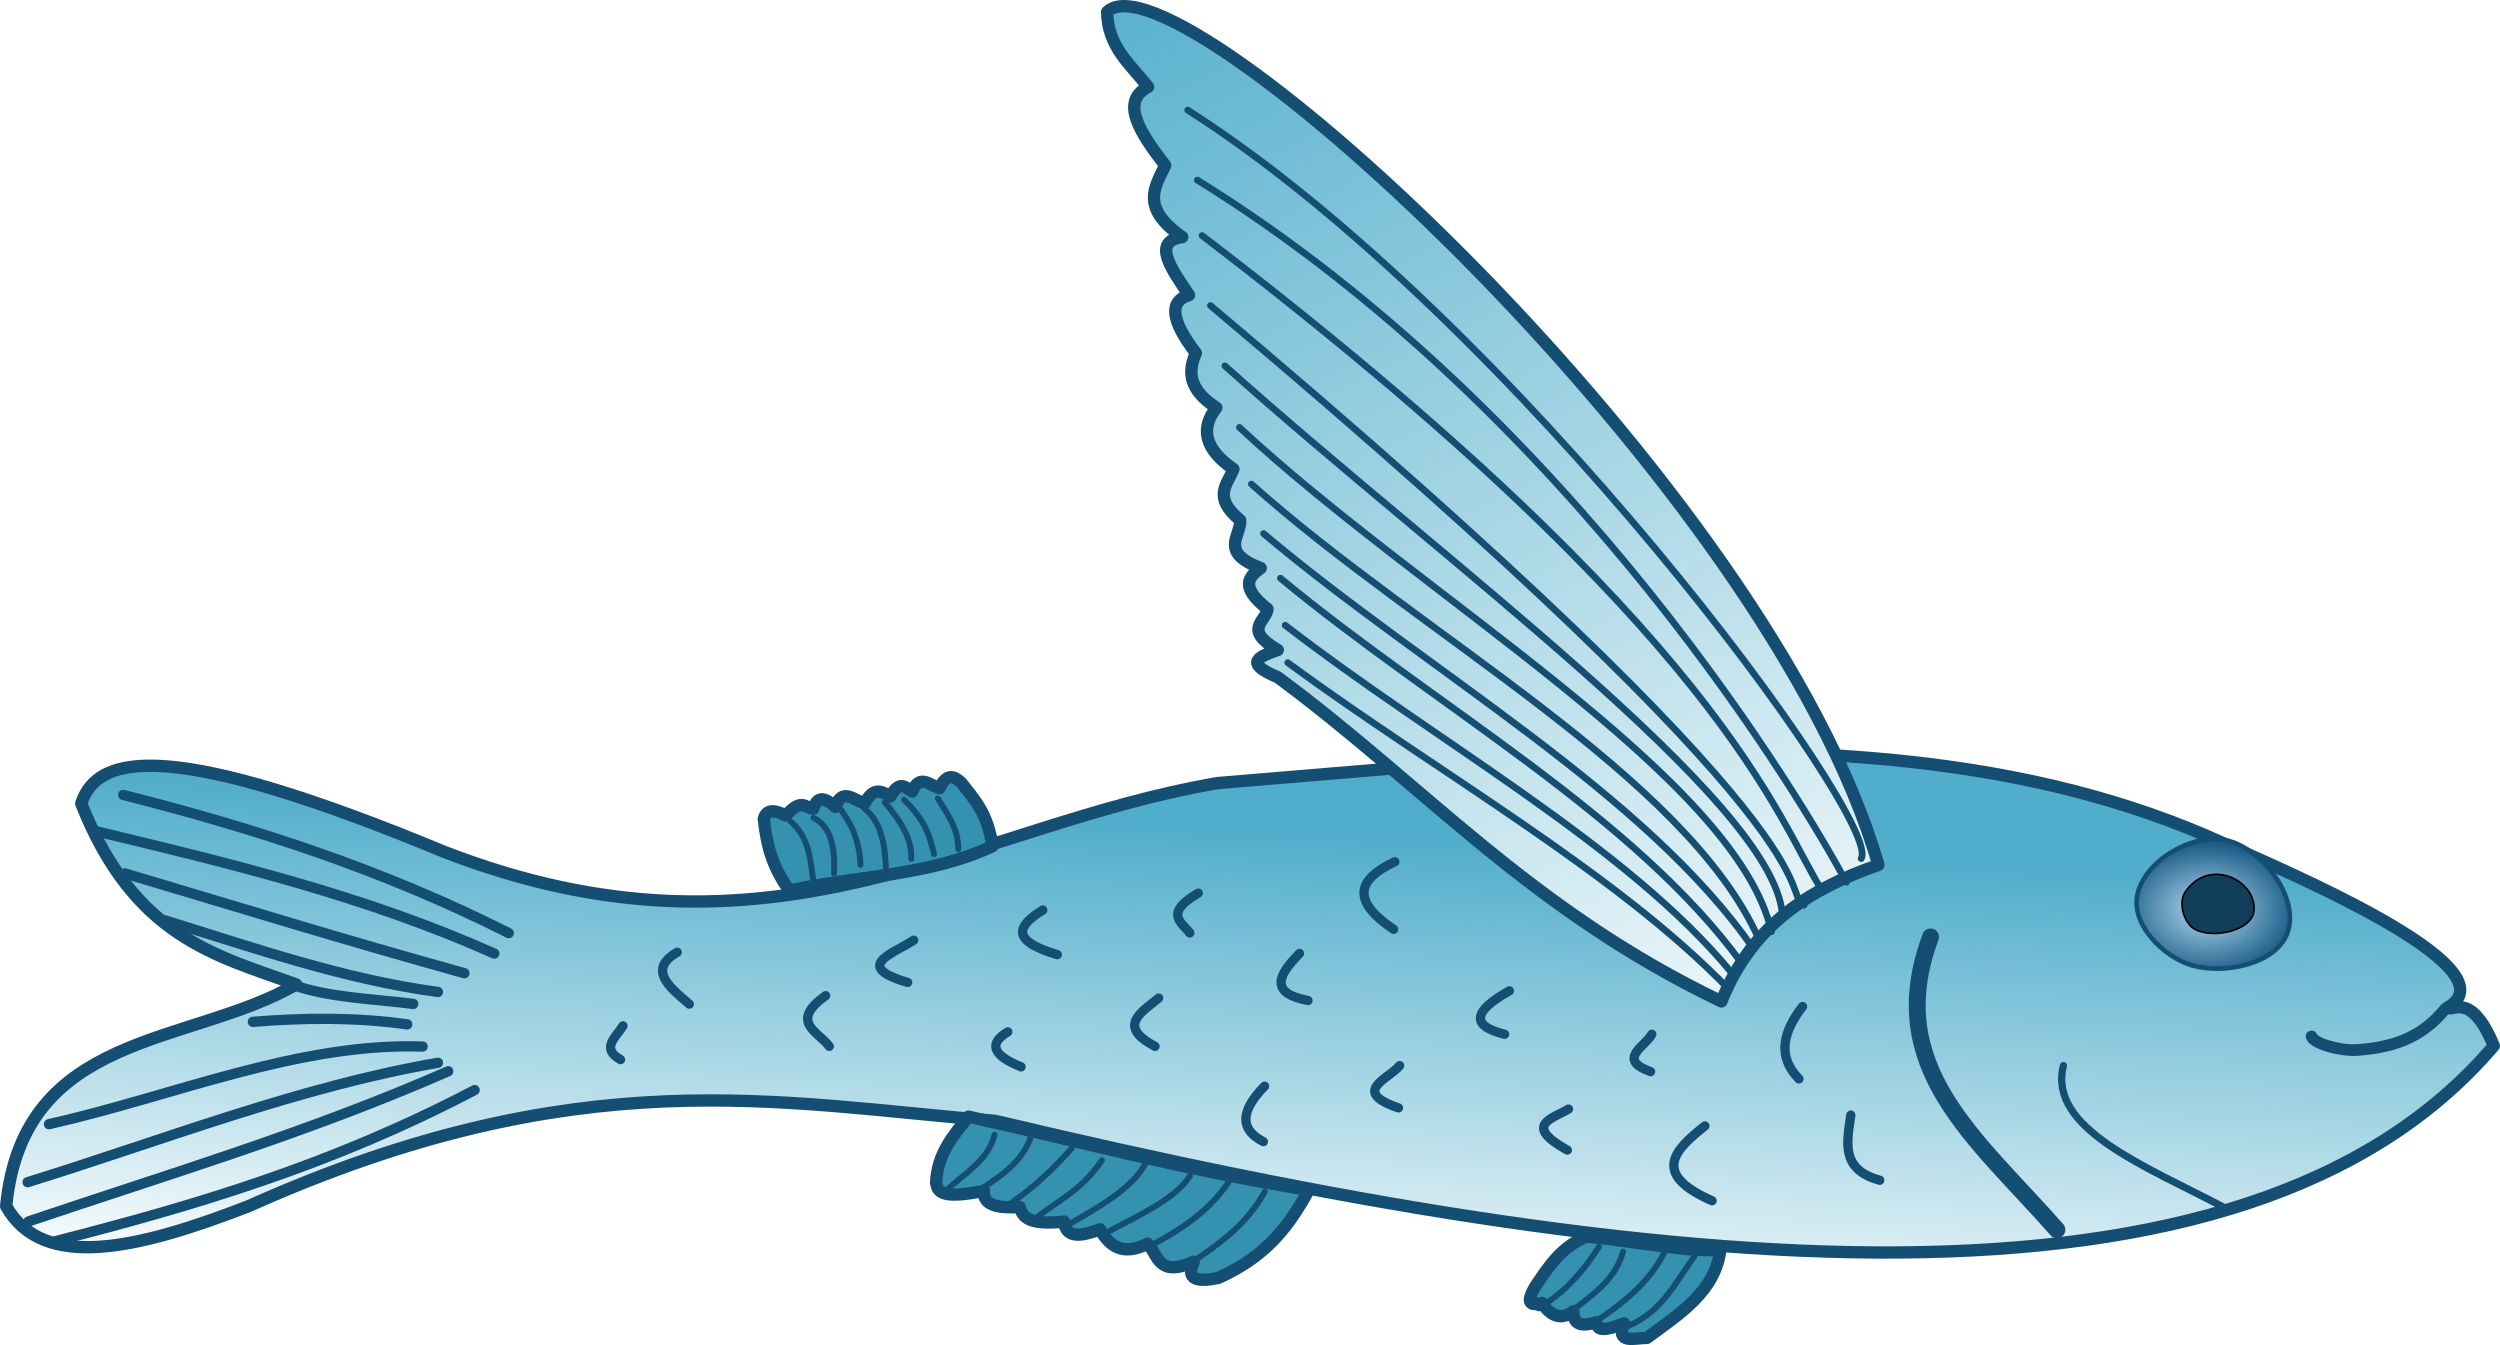
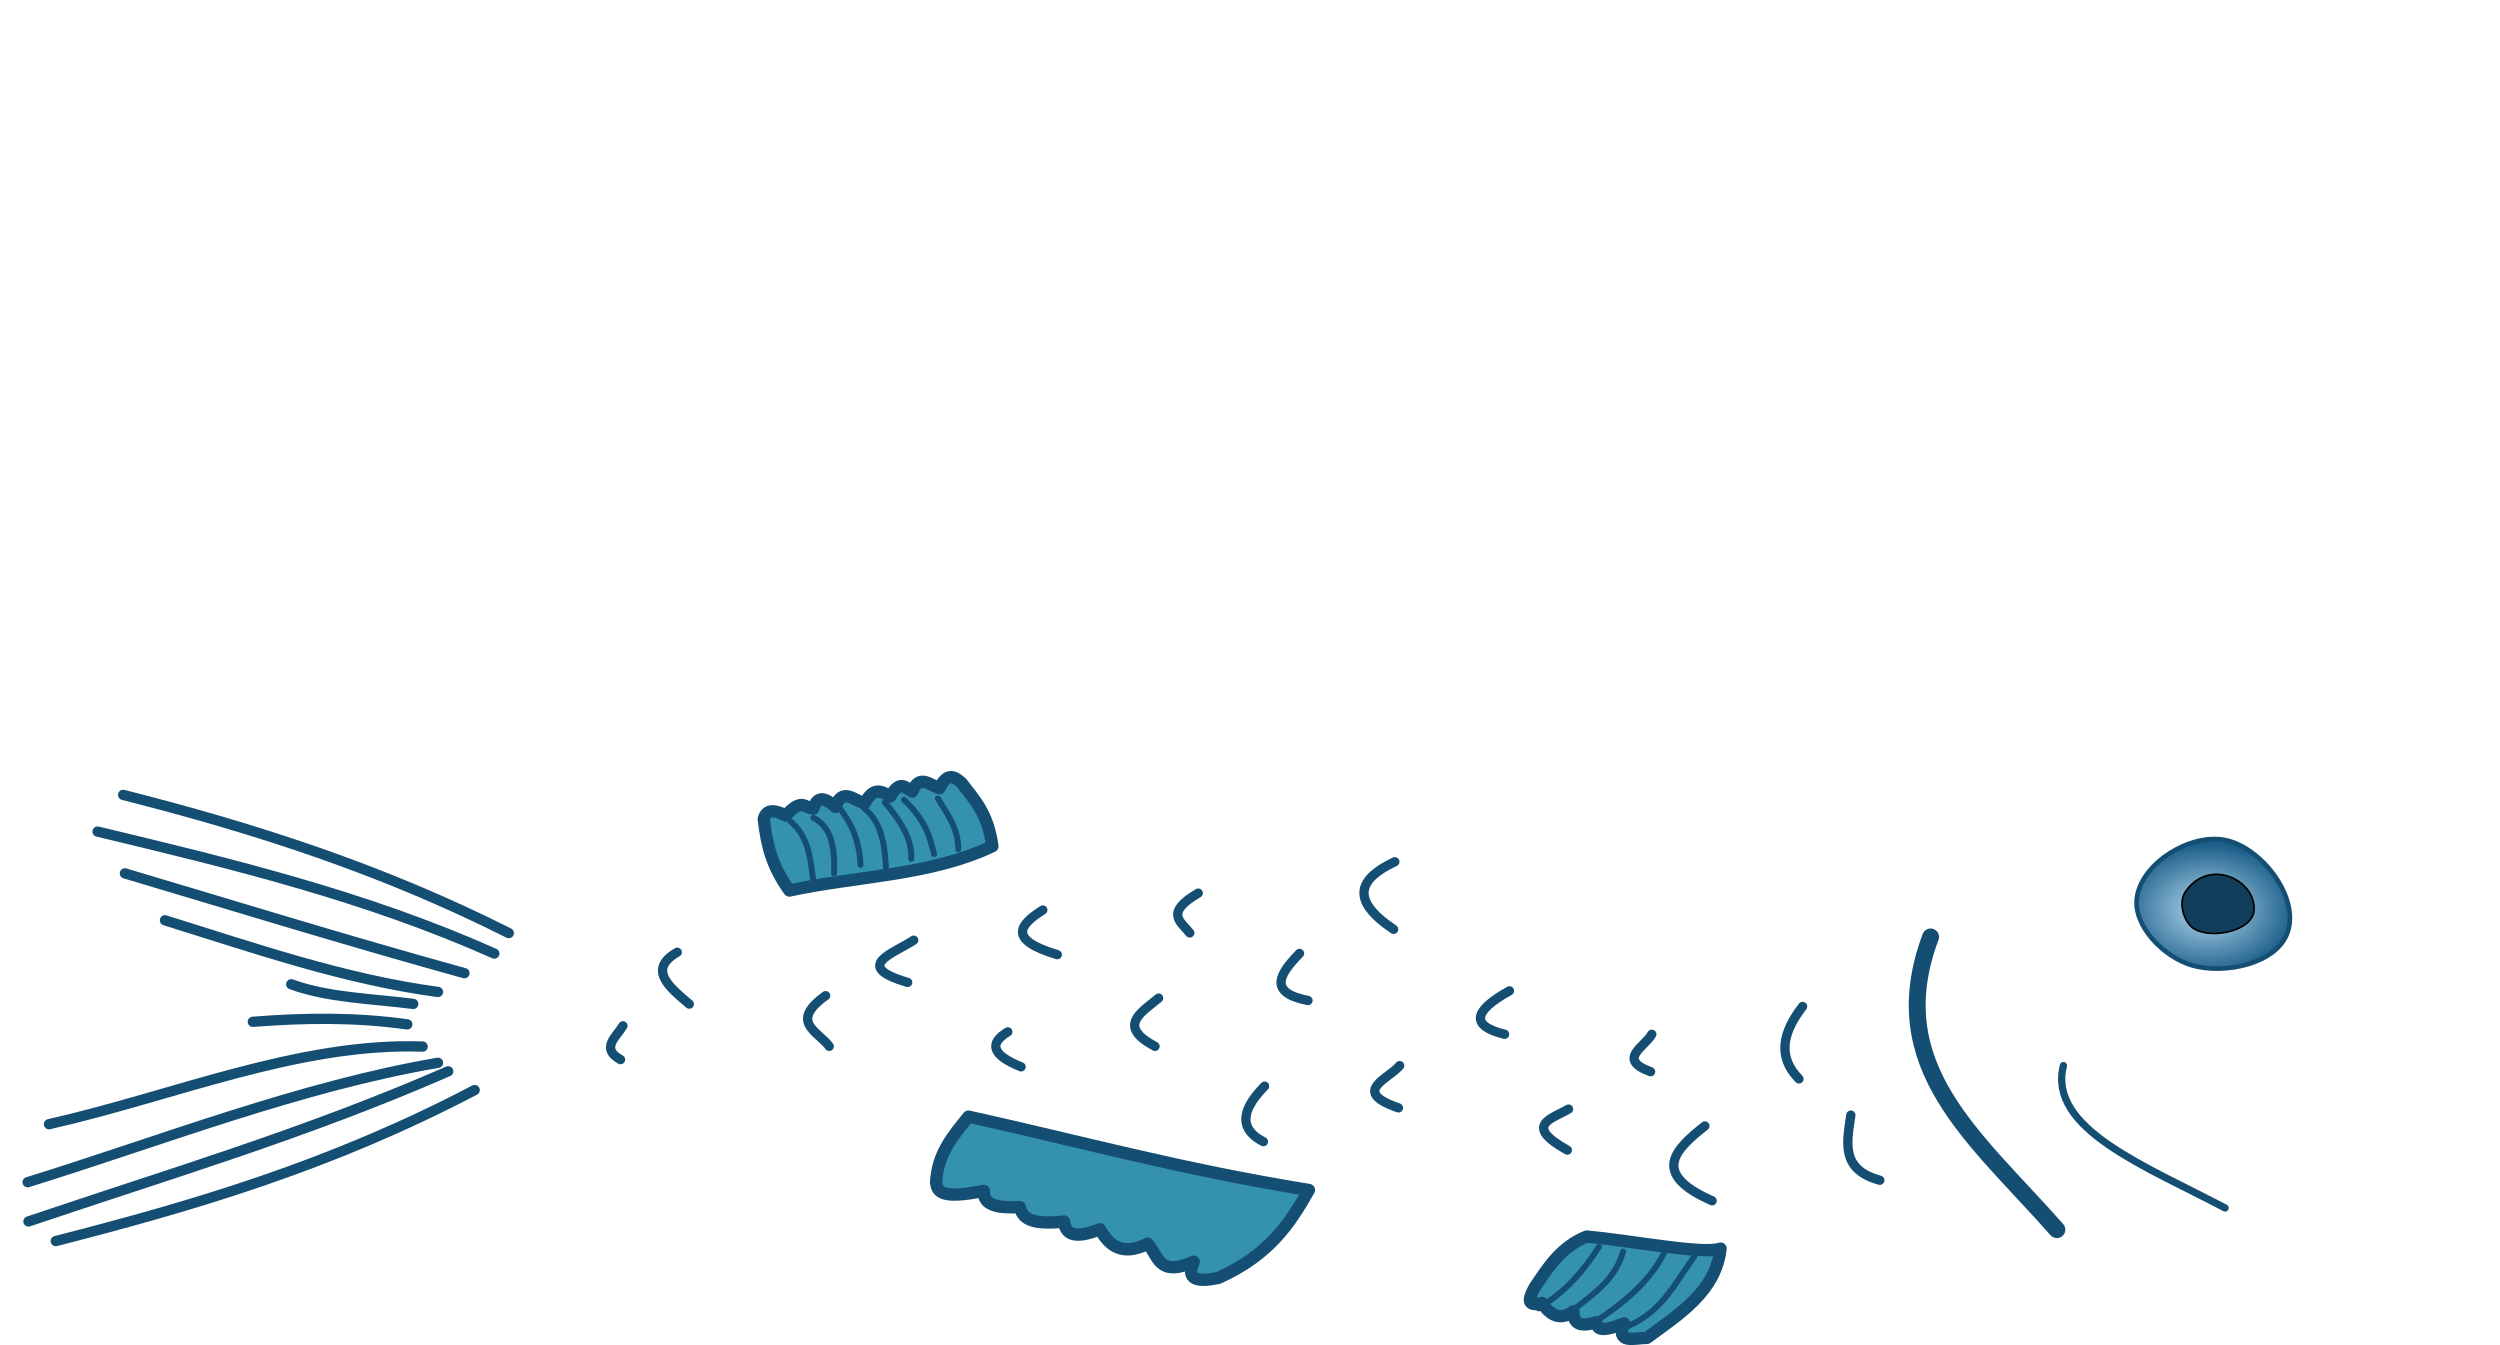
<svg xmlns="http://www.w3.org/2000/svg" xmlns:ns1="http://sodipodi.sourceforge.net/DTD/sodipodi-0.dtd" xmlns:ns2="http://www.inkscape.org/namespaces/inkscape" xmlns:xlink="http://www.w3.org/1999/xlink" id="svg2" ns1:docname="fische-m1.svg" viewBox="0 0 1480.13 796.346" version="1.1" ns2:version="0.48.4 r9939" width="100%" height="100%">
  <defs id="defs4">
    <linearGradient id="linearGradient4055" y2="659.87" gradientUnits="userSpaceOnUse" x2="1149.8" y1="645.73" x1="854.84" ns2:collect="always">
      <stop id="stop4083" style="stop-color:#50adcb" offset="0" />
      <stop id="stop4085" style="stop-color:#ffffff" offset="1" />
    </linearGradient>
    <linearGradient id="linearGradient4063" y2="619.87" gradientUnits="userSpaceOnUse" x2="51.414" y1="593.61" x1="373.22" ns2:collect="always">
      <stop id="stop4059" style="stop-color:#50adcb" offset="0" />
      <stop id="stop4061" style="stop-color:#ffffff" offset="1" />
    </linearGradient>
    <linearGradient id="linearGradient4071" y2="-100.32" gradientUnits="userSpaceOnUse" x2="192" gradientTransform="translate(0,814.81)" y1="259.3" x1="-497.49" ns2:collect="always">
      <stop id="stop4067" style="stop-color:#5cb3cf" offset="0" />
      <stop id="stop4069" style="stop-color:#ffffff" offset="1" />
    </linearGradient>
    <linearGradient id="linearGradient4079" y2="-534.27" gradientUnits="userSpaceOnUse" x2="-607.25" gradientTransform="translate(0,1290)" y1="-177.43" x1="-29.333" ns2:collect="always">
      <stop id="stop4075" style="stop-color:#5cb3cf" offset="0" />
      <stop id="stop4077" style="stop-color:#ffffff" offset="1" />
    </linearGradient>
    <filter id="filter4117" ns2:collect="always" color-interpolation-filters="sRGB">
      <feGaussianBlur id="feGaussianBlur4119" stdDeviation="3.335" ns2:collect="always" />
    </filter>
    <filter id="filter4169" ns2:collect="always" color-interpolation-filters="sRGB">
      <feGaussianBlur id="feGaussianBlur4171" stdDeviation="2.99" ns2:collect="always" />
    </filter>
    <filter id="filter4189" ns2:collect="always" color-interpolation-filters="sRGB">
      <feGaussianBlur id="feGaussianBlur4191" stdDeviation="3.309" ns2:collect="always" />
    </filter>
    <filter id="filter4273" ns2:collect="always" color-interpolation-filters="sRGB">
      <feGaussianBlur id="feGaussianBlur4275" stdDeviation="3.824" ns2:collect="always" />
    </filter>
    <filter id="filter4277" ns2:collect="always" color-interpolation-filters="sRGB">
      <feGaussianBlur id="feGaussianBlur4279" stdDeviation="3.02" ns2:collect="always" />
    </filter>
    <filter id="filter4277-3" color-interpolation-filters="sRGB" ns2:collect="always">
      <feGaussianBlur id="feGaussianBlur4279-9" stdDeviation="3.02" ns2:collect="always" />
    </filter>
    <filter id="filter4312" ns2:collect="always" color-interpolation-filters="sRGB">
      <feGaussianBlur id="feGaussianBlur4314" stdDeviation="1.447" ns2:collect="always" />
    </filter>
    <filter id="filter4312-5" color-interpolation-filters="sRGB" ns2:collect="always">
      <feGaussianBlur id="feGaussianBlur4314-2" stdDeviation="1.447" ns2:collect="always" />
    </filter>
    <filter id="filter4312-0" color-interpolation-filters="sRGB" ns2:collect="always">
      <feGaussianBlur id="feGaussianBlur4314-9" stdDeviation="1.447" ns2:collect="always" />
    </filter>
    <filter id="filter4312-3" color-interpolation-filters="sRGB" ns2:collect="always">
      <feGaussianBlur id="feGaussianBlur4314-4" stdDeviation="1.447" ns2:collect="always" />
    </filter>
    <filter id="filter4312-57" color-interpolation-filters="sRGB" ns2:collect="always">
      <feGaussianBlur id="feGaussianBlur4314-3" stdDeviation="1.447" ns2:collect="always" />
    </filter>
    <filter id="filter4312-55" color-interpolation-filters="sRGB" ns2:collect="always">
      <feGaussianBlur id="feGaussianBlur4314-38" stdDeviation="1.447" ns2:collect="always" />
    </filter>
    <filter id="filter4395" height="1.477" width="1.193" color-interpolation-filters="sRGB" y="-0.238" x="-0.097" ns2:collect="always">
      <feGaussianBlur id="feGaussianBlur4397" stdDeviation="7.136" ns2:collect="always" />
    </filter>
    <filter id="filter4419" ns2:collect="always" color-interpolation-filters="sRGB">
      <feGaussianBlur id="feGaussianBlur4421" stdDeviation="2.715" ns2:collect="always" />
    </filter>
    <filter id="filter4395-0" width="1.193" y="-0.238" x="-0.097" height="1.477" color-interpolation-filters="sRGB" ns2:collect="always">
      <feGaussianBlur id="feGaussianBlur4397-3" stdDeviation="7.136" ns2:collect="always" />
    </filter>
    <filter id="filter4419-6" color-interpolation-filters="sRGB" ns2:collect="always">
      <feGaussianBlur id="feGaussianBlur4421-1" stdDeviation="2.715" ns2:collect="always" />
    </filter>
    <filter id="filter4419-0" color-interpolation-filters="sRGB" ns2:collect="always">
      <feGaussianBlur id="feGaussianBlur4421-5" stdDeviation="2.715" ns2:collect="always" />
    </filter>
    <filter id="filter4419-03" color-interpolation-filters="sRGB" ns2:collect="always">
      <feGaussianBlur id="feGaussianBlur4421-0" stdDeviation="2.715" ns2:collect="always" />
    </filter>
    <filter id="filter4513" height="1.268" width="1.353" color-interpolation-filters="sRGB" y="-0.134" x="-0.176" ns2:collect="always">
      <feGaussianBlur id="feGaussianBlur4515" stdDeviation="2.086" ns2:collect="always" />
    </filter>
    <filter id="filter4513-4" width="1.353" y="-0.134" x="-0.176" height="1.268" color-interpolation-filters="sRGB" ns2:collect="always">
      <feGaussianBlur id="feGaussianBlur4515-5" stdDeviation="2.086" ns2:collect="always" />
    </filter>
    <radialGradient id="radialGradient4550" gradientUnits="userSpaceOnUse" cy="430.09" cx="-488" gradientTransform="matrix(1,0,0,1.059,0,-25.365)" r="43.357" ns2:collect="always">
      <stop id="stop4546" style="stop-color:#b7dcf2" offset="0" />
      <stop id="stop4548" style="stop-color:#1a5d88" offset="1" />
    </radialGradient>
    <filter id="filter4556" ns2:collect="always" color-interpolation-filters="sRGB">
      <feGaussianBlur id="feGaussianBlur4558" stdDeviation="1.23" ns2:collect="always" />
    </filter>
    <filter id="filter4556-9" color-interpolation-filters="sRGB" ns2:collect="always">
      <feGaussianBlur id="feGaussianBlur4558-4" stdDeviation="1.23" ns2:collect="always" />
    </filter>
    <radialGradient id="radialGradient4613" gradientUnits="userSpaceOnUse" cy="465.04" cx="47.425" gradientTransform="matrix(1,0,0,1.342,-6.429,-160.67)" r="39.214" ns2:collect="always">
      <stop id="stop4546-9" style="stop-color:#b7dcf2" offset="0" />
      <stop id="stop4548-9" style="stop-color:#1a5d88" offset="1" />
    </radialGradient>
    <linearGradient ns2:collect="always" xlink:href="#linearGradient4055" id="linearGradient3201" gradientUnits="userSpaceOnUse" x1="854.84" y1="645.73" x2="1149.8" y2="659.87" />
    <linearGradient ns2:collect="always" xlink:href="#linearGradient4071" id="linearGradient3203" gradientUnits="userSpaceOnUse" gradientTransform="translate(0,814.81)" x1="-497.49" y1="259.3" x2="192" y2="-100.32" />
    <radialGradient ns2:collect="always" xlink:href="#radialGradient4613" id="radialGradient3205" gradientUnits="userSpaceOnUse" gradientTransform="matrix(1,0,0,1.342,-6.429,-160.67)" cx="47.425" cy="465.04" r="39.214" />
  </defs>
  <ns1:namedview id="base" bordercolor="#666666" ns2:pageshadow="2" ns2:window-y="0" pagecolor="#ffffff" ns2:window-height="839" ns2:window-maximized="1" ns2:zoom="0.24748737" ns2:window-x="0" showgrid="false" borderopacity="1.0" ns2:current-layer="layer1" ns2:cx="761.7342" ns2:cy="172.64327" ns2:window-width="1440" ns2:pageopacity="0.0" ns2:document-units="px" fit-margin-top="0" fit-margin-left="0" fit-margin-right="0" fit-margin-bottom="0" />
  <g id="layer1" ns2:label="Ebene 1" ns2:groupmode="layer" transform="translate(839.377,-631.781)">
    <g id="g3183" transform="matrix(0,1,-1,0,930.642,1129.266)">
-       <path d="m 977.83,36.609 c 173.17,147.38 138.27,493.86 44.47,886.91 -10.4,128.88 -37.23,246.48 50.5,442.48 25.001,64.481 38.986,121.62 0,143.44 -103.88,-10.013 -94.844,-108.75 -131.32,-171.73 -17.132,47.066 -27.564,95.808 -107.08,127.28 -30.227,-9.698 -37.817,-54.609 28.284,-214.15 76.2,-195.57 -15.266,-311.3 -40.406,-458.61 -5.658,-69.866 -12.396,-140.12 -15.913,-209.17 -3.517,-69.054 -3.812,-136.91 3.416,-201.99 7.228,-65.077 21.979,-127.37 48.555,-185.31 13.288,-28.967 72.969,-173.01 96.748,-131.92 3.372,-2.011 -10.568,-13.5 22.757,-27.21 z" transform="translate(-856.14,256.93)" style="fill:url(#linearGradient3201);stroke:#154e73;stroke-width:7.3;stroke-linecap:round;stroke-linejoin:round" ns1:nodetypes="ccccccccssscc" id="path2953" ns2:connector-curvature="0" />
      <path d="m 859.64,925.54 c -20.472,2.829 -28.347,11.54 -37.376,18.183 -4.147,4.377 -6.144,8.755 3.03,13.132 -1.617,5.617 -8.772,11.787 2.02,16.162 -1.731,3.829 -7.829,6.785 3.03,13.132 -6.464,8.522 -1.354,11.9 4.041,15.152 -2.151,6.238 -9.602,13.439 2.02,17.173 -4.753,5.395 -7.546,10.398 1.01,13.132 -0.152,4.721 -6.753,6.577 4.041,16.162 -2.751,5.845 -4.517,11.268 2.02,13.132 16.87,-1.918 28.25,-5.154 42.426,-15.152 -8.624,-39.337 -8.736,-83.415 -26.264,-120.21 z" transform="translate(-856.14,256.93)" style="fill:#3491af;stroke:#154e73;stroke-width:7.3;stroke-linecap:round;stroke-linejoin:round" ns1:nodetypes="cccccccccccc" id="path2978" ns2:connector-curvature="0" />
      <path d="m 1063.2,738.16 c 19.189,10.917 38.117,22.811 52.023,53.538 2.638,12.471 1.186,19.623 -9.596,14.647 9.593,21.21 -4.049,20.972 -10.607,27.274 7.479,14.997 1.308,22.643 -8.586,28.284 6.203,15.562 2.654,20.395 -4.546,21.213 2.268,21.58 -2.923,24.512 -8.586,26.264 0.761,12.728 -0.978,21.885 -9.597,21.213 5.215,25.813 0.29,27.541 -5.051,28.284 -17.476,-0.983 -27.936,-10.384 -38.891,-19.193 14.68,-66.369 31.149,-125.59 43.437,-201.53 z" transform="translate(-856.14,256.93)" style="fill:#3491af;stroke:#154e73;stroke-width:7.3;stroke-linecap:round;stroke-linejoin:round" ns1:nodetypes="ccccccccccc" id="path2980" ns2:connector-curvature="0" />
      <path d="m 1097.9,494.43 c 25.38,2.882 38.498,24.158 52.857,43.571 0.01,7.39 3.943,18.705 -8.571,13.571 6.084,15.592 2.449,15.632 -0.714,16.429 3.571,11.38 -0.567,13.51 -6.429,13.571 5.22,7.174 3.111,13.302 -5,18.571 2.566,9.354 -2.408,8.152 -9.286,4.286 -11.748,-7.907 -23.798,-15.412 -30,-30.714 2.381,-26.429 10.815,-68.999 7.143,-79.286 z" transform="translate(-856.14,256.93)" style="fill:#3491af;stroke:#154e73;stroke-width:7.3;stroke-linecap:round;stroke-linejoin:round" ns1:nodetypes="ccccccccc" id="path2982" ns2:connector-curvature="0" />
-       <path d="m 14.609,657.93 c 13.868,39.691 34.856,74.635 80.812,92.934 -54.498,113.61 -127.72,175.74 -191.93,262.64 -8.948,21.361 -12.452,10.065 -16.162,0 -12.292,20.97 -16.808,6.948 -24.244,6.061 -13.177,16.635 -19.008,11.23 -24.244,4.041 -9.428,24.825 -18.856,11.748 -28.284,12.122 -13.994,16.919 -21.376,7.387 -30.305,4.041 -12.122,17.486 -24.244,19.539 -36.365,10.102 -10.775,16.611 -21.55,16.921 -32.325,12.122 -19.719,15.132 -30.787,15.843 -34.345,4.041 -15.679,10.655 -31.771,22.216 -34.345,4.041 -17.801,25.321 -29.82,15.95 -42.426,10.102 -19.321,14.863 -37.743,27.03 -46.467,10.102 -13.15,10.302 -23.734,24.025 -44.447,24.244 -39.758,-41.183 281.21,-392.39 505.08,-456.59 z" style="fill:url(#linearGradient3203);stroke:#154e73;stroke-width:7.3;stroke-linecap:round;stroke-linejoin:round" ns1:nodetypes="cccccccccccccccc" id="path2955" ns2:connector-curvature="0" />
      <path d="m 230.54,552.25 c -54.532,48.012 -96.41,103.59 -173.3,74.755" style="fill:none;stroke:#154e73;stroke-width:10;stroke-linecap:round;stroke-linejoin:round;filter:url(#filter4395)" ns1:nodetypes="cc" id="path2984" ns2:connector-curvature="0" />
      <path d="m 217.71,452.65 c -24.735,46.787 -46.843,105.21 -84.286,95.714" style="fill:none;stroke:#154e73;stroke-width:4.3;stroke-linecap:round;stroke-linejoin:round;filter:url(#filter4419)" ns1:nodetypes="cc" id="path2986" ns2:connector-curvature="0" />
      <path d="m 54.143,415.51 c 18.974,6.184 25.43,37.226 20,56.429 -4.746,16.78 -23.497,35.63 -40.714,32.85 -20.409,-3.29 -37.666,-31.88 -33.572,-52.14 4.342,-21.49 33.44,-43.94 54.286,-37.14 z" style="color:#000000;fill:url(#radialGradient3205);stroke:#154e73;stroke-width:2.742;filter:url(#filter4556-9)" ns1:nodetypes="caaaa" id="path2988" ns2:connector-curvature="0" />
      <path d="m 41.286,435.51 c 12.252,0.718 17.327,24.237 11.429,35 -3.663,6.685 -15.835,9.994 -22.143,5.714 -20.55,-13.941 -7.204,-41.764 10.714,-40.714 z" style="fill:#113e5b;stroke:#000000;stroke-width:1px;filter:url(#filter4513)" ns1:nodetypes="cass" id="path2990" ns2:connector-curvature="0" />
-       <path d="m 99.633,322.16 c 18.514,15 23.076,33.025 24.531,52.194 0.714,9.402 -3.499,25.463 -8.03,27.122" style="color:#000000;fill:none;stroke:#154e73;stroke-width:6.9;stroke-linecap:round;stroke-linejoin:round;filter:url(#filter4419-0)" ns1:nodetypes="cac" id="path2992" ns2:connector-curvature="0" />
      <path d="m 240.71,823.36 c 19.477,12.619 28.346,23.095 36.429,35.714 m -33.572,-50 c 18.967,5.101 28.114,22.476 40,36.429 m -39.286,-60.714 c 17.411,8.68 30.404,24.724 42.143,42.857 m -40,-60.714 c 15.638,11.425 33.643,19.297 42.143,41.429" style="color:#000000;fill:none;stroke:#154e73;stroke-width:3.5;stroke-linecap:round;stroke-linejoin:round;filter:url(#filter4312-0)" id="path3000" ns2:connector-curvature="0" />
-       <path d="m 174.43,1181.2 c 15.611,3.868 23.14,18.512 33.572,29.286 m -32.143,-50.714 c 16.511,5.87 24.333,20.428 33.571,33.571 m -27.143,-57.857 c 12.786,11.226 23.88,23.298 32.857,36.428 m -25.714,-54.286 c 17.773,11.807 24.023,26.494 35,40 m -32.857,-65.714 c 14.598,8.109 25.557,27.14 36.429,46.429 m -29.286,-72.857 c 14.403,9.171 24.189,32.194 35,52.143 m -31.428,-75 c 17.317,11.493 28.822,28.797 38.571,47.857 M 208.002,1021.2 c 21.263,11.576 32.191,29.352 44.286,46.429" style="fill:none;stroke:#154e73;stroke-width:3.5;stroke-linecap:round;stroke-linejoin:round;filter:url(#filter4312)" id="path3016" ns2:connector-curvature="0" />
      <path d="m -24,1234.8 c 13.306,-13.726 22.509,-15.145 32.143,-17.857 m -19.286,85 c 9.29,-11.062 22.765,-11.66 35.714,-13.571 m -37.857,0 c 5.391,-10.722 18.005,-12.774 32.857,-12.143 m -39.286,-2.857 c 8.562,-6.435 18.197,-12.066 34.286,-12.857 M -19,1258.372 c 8.178,-10.1 21.176,-12.167 35,-12.857 m -38.571,0.714 c 10.494,-8.719 21.2,-16.382 33.571,-15.714 m -35.714,-15.714 c 9.031,-5.501 17.335,-12.093 30,-12.143" style="color:#000000;fill:none;stroke:#154e73;stroke-width:3.5;stroke-linecap:round;stroke-linejoin:round;filter:url(#filter4312-5)" id="path3032" ns2:connector-curvature="0" />
-       <path d="M 88.429,746.22 C 18.882,813.27 -40.741,920 -105.141,1007.6 M 78.429,744.79 C 2.947,806.97 -58.811,920.63 -127.291,1009.1 M 73.429,738.36 c -88.094,63.983 -152.6,181.87 -228.57,273.57 M 64.139,731.96 c -92.259,63.88 -163.95,192.89 -245.71,289.97 M 59.139,728.39 c -97.175,42.842 -180.04,200.15 -270,300.71 m 265,-307.88 c -91.079,20.557 -198.87,208.2 -298.57,315 M 43.429,714.81 c -67.072,5.978 -208.72,201.05 -324.29,330 M 38.429,701.94 c -8.411,15.018 -31.04,-33.738 -355,351.43 M 29.859,691.19 c -40.69,26.12 -151.04,56.932 -387.86,367.14 M 24.859,676.86 c -43.663,23.4 -277.15,160.23 -415.72,384.27 M 10.839,668.1 c -21.368,-13.6 -320.29,205.79 -443.13,398.73" style="fill:none;stroke:#154e73;stroke-width:4;stroke-linecap:round;stroke-linejoin:round;filter:url(#filter4169)" ns1:nodetypes="ccccccccccccccccccccccc" id="path3054" ns2:connector-curvature="0" />
      <path d="m 54.954,1468.8 c -37.66,74.773 -61.867,149.57 -81.822,228.29 m 93.944,-219.71 c -34.053,76.192 -53.367,156.23 -72.226,234.86 m 83.843,-217.18 c -19.698,71.099 -39.396,134.85 -59.094,201.02 m 70.206,-185.36 c -7.539,55.761 -25.898,108.43 -42.426,161.62 m 49.497,-146.98 c -3.134,24.444 -3.591,50.228 -11.617,72.226 m 23.739,-68.69 c -4.287,30.473 -3.939,60.946 -1.515,91.419 m 14.647,-100.51 c -2.478,73.741 29.337,147.48 45.962,221.22 m -36.366,-230.31 c 14.145,82.028 45.607,162.13 70.711,242.94 m -65.66,-249 c 36.671,83.838 60.938,165.9 88.893,248.5 m -77.782,-264.15 c 44.687,85.145 68.645,166.84 89.398,247.99" style="fill:none;stroke:#154e73;stroke-width:6.1;stroke-linecap:round;stroke-linejoin:round;filter:url(#filter4273)" id="path3074" ns2:connector-curvature="0" />
      <path d="m 109.86,1401.2 c 6.667,3.979 13.333,13.48 20,1.429 m -63.571,-33.571 c 10.238,17.633 20.476,4.902 30.714,-7.143 m -5,-80.714 c 15.674,21.981 21.38,4.092 30,-2.143 m -62.857,-50 c 7.908,11.824 15.297,36.628 25,3.571 m 29.286,-59.286 c 6.905,11.46 13.81,9.253 20.714,-7.857 m -92.857,-12.857 c 8.809,13.98 17.619,20.79 26.429,-8.571 m 25.714,-60 c 8.479,10.122 16.433,24.962 28.571,2.143 m -90.714,-25.6 c 11.871,20.398 17.143,9.998 23.571,5 m 90.714,-44.286 c 14.768,14.547 25.708,14.738 32.857,0.714 m -111.43,-21.4 c 12.137,11.877 23.243,18.858 27.857,-5 m -82.143,-51.42 c 9.968,21.271 22.434,26.932 40,0.714 m 80.714,-3.571 c 8.016,6.582 15.232,29.176 25,0.714 m -69.287,-65.71 c 12.461,22.345 20.872,22.413 25.714,2.857 m 44.286,-37.857 c 5.73,9.698 9.491,27.274 24.286,0.714 m -68.571,-50 c 7.381,3.958 14.762,20.997 22.143,0.714 m 32.143,-32.143 c 14.095,17.922 28.32,32.051 44.286,-4.286 m -115.01,-53.56 c 15.129,11.678 29.628,15.161 42.857,2.143 m 21.429,-30.714 c 15.672,2.167 32.114,6.491 38.572,-17.143" style="color:#000000;fill:none;stroke:#154e73;stroke-width:5.5;stroke-linecap:round;stroke-linejoin:round;filter:url(#filter4277-3)" id="path3110" ns2:connector-curvature="0" />
    </g>
  </g>
</svg>